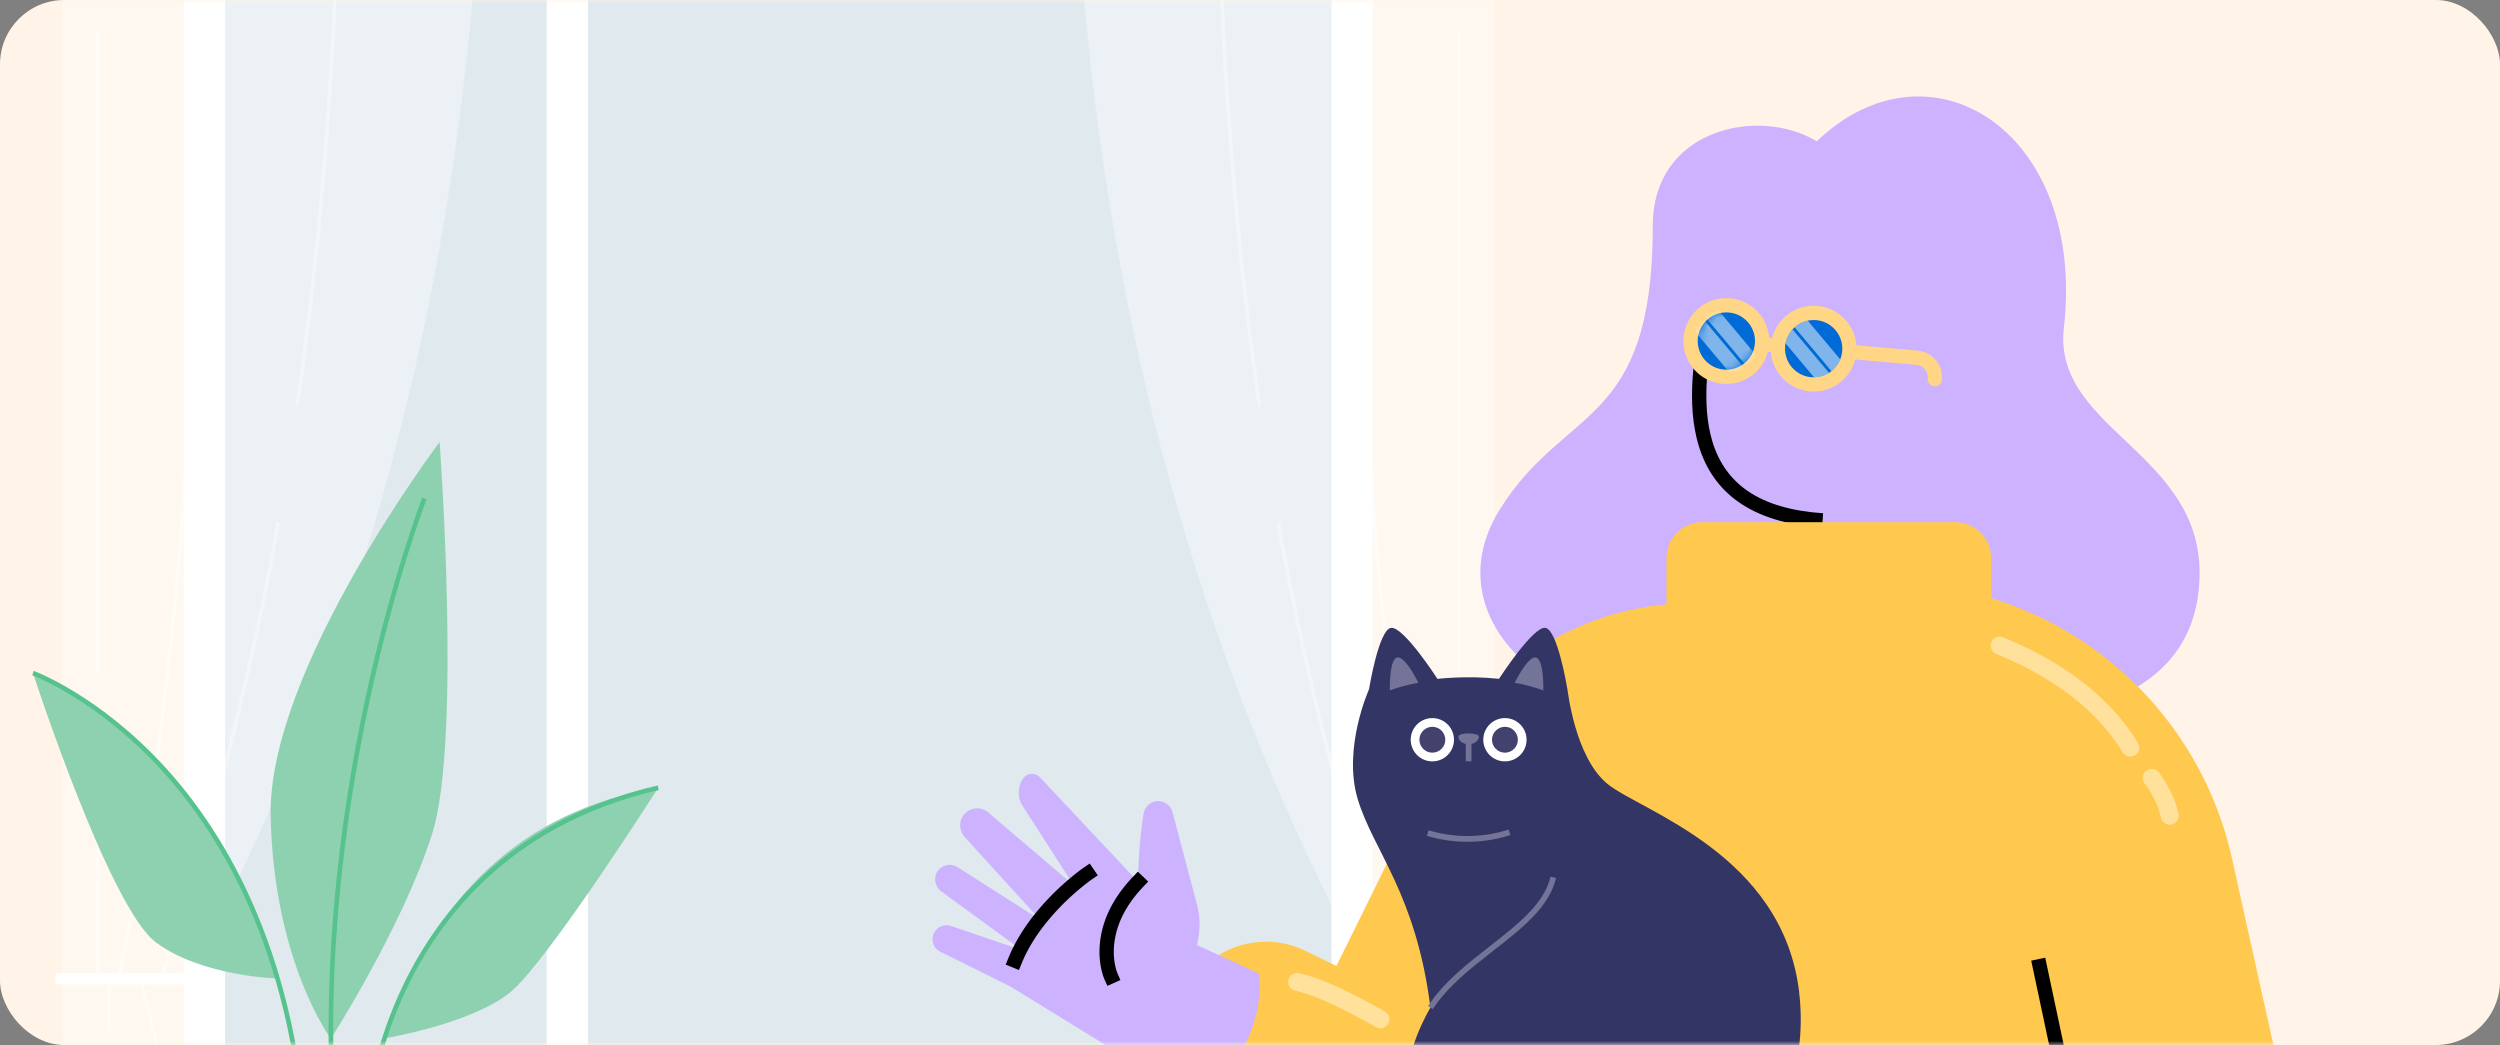
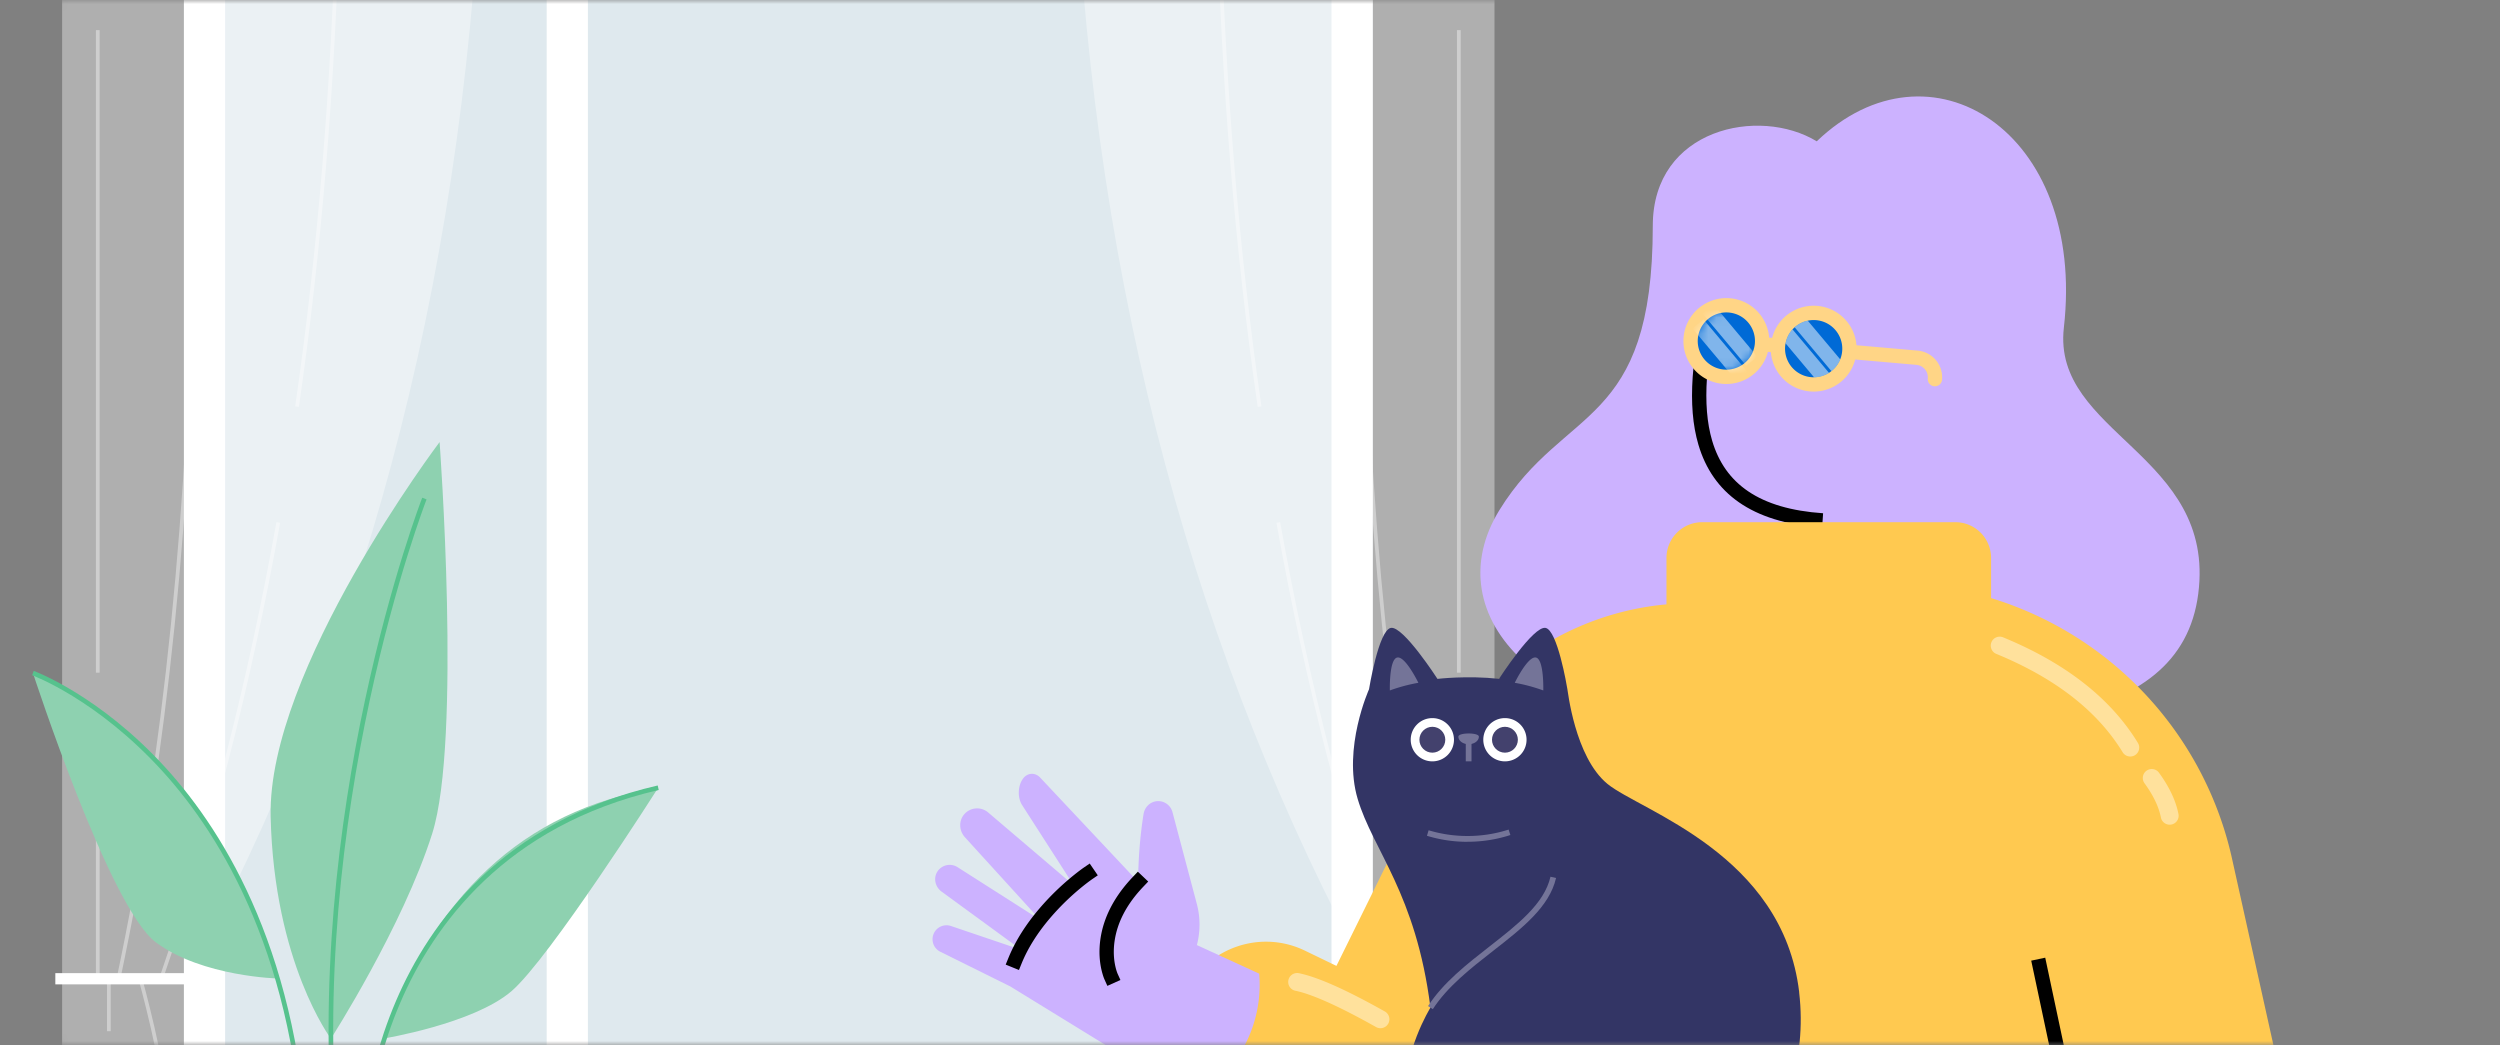
<svg xmlns="http://www.w3.org/2000/svg" fill="none" viewBox="0 0 311 130">
  <rect x="0" y="0" width="311" height="130" fill="#808080" stroke="none" />
-   <rect width="311" height="130" fill="#FFF4E7" rx="8" />
  <mask id="a" width="311" height="130" x="0" y="0" maskUnits="userSpaceOnUse" style="mask-type:alpha">
    <rect width="311" height="130" fill="#E5E6F5" rx="8" />
  </mask>
  <g mask="url(#a)">
    <path fill="#DFE9EE" d="M170.756-6.99H22.883v157.968h147.873V-6.989Z" />
    <path fill="#fff" d="M22.882-6.99v157.968H170.76V-6.989H22.882Zm5.122 5.122H68.01v147.725H28.004V-1.868Zm137.634 147.725H73.136V-1.868h92.502v147.725Z" />
    <path fill="#fff" d="M8.537-17h50.589c.423 0 .768.382.745.838-2.454 52.698-15.128 98.35-36.62 137.918 5.042 17.34 8.096 35.457 9.447 54.244H7.727V-16.134c0-.48.363-.866.81-.866Z" opacity=".37" />
    <path fill="#fff" d="M12.397 3.747h-.466v79.936h.466V3.747Zm0 89.295h-.466v28.714h.466V93.042Zm2.57 28.76-.456-.097c5.853-27.672 8.977-58.44 9.554-94.054l.466.01c-.573 35.647-3.702 66.442-9.564 94.141Zm22.214-71.186-.46-.065c2.812-19.388 4.525-40.16 5.089-61.736l.465.014c-.568 21.59-2.281 42.38-5.093 61.787ZM20.256 121.83l-.442-.153c6.104-17.703 11.007-36.788 14.574-56.72l.456.083c-3.571 19.96-8.479 39.065-14.592 56.79h.005Zm-6.481-.074h-.465v6.528h.465v-6.528Zm6.9 17.4c-.521-6.943-3.412-17.233-3.44-17.335l.447-.126c.027.103 2.933 10.439 3.46 17.428l-.466.033Z" opacity=".39" />
    <path fill="#fff" d="M24.093 121.059H6.884v1.396h17.21v-1.396Z" />
    <path fill="#fff" d="M185.106-17h-50.589c-.424 0-.768.382-.745.838 2.454 52.698 15.128 98.35 36.62 137.918-5.042 17.34-8.097 35.457-9.447 54.244h24.971V-16.134c0-.48-.363-.866-.81-.866Z" opacity=".37" />
    <path fill="#fff" d="M181.711 3.747h-.465v79.936h.465V3.747Zm0 89.295h-.465v28.714h.465V93.042Zm-3.035 28.76c-5.858-27.699-8.987-58.494-9.564-94.141l.466-.01c.572 35.62 3.696 66.387 9.554 94.054l-.456.097Zm-22.215-71.186c-2.812-19.407-4.53-40.196-5.093-61.787l.465-.014c.568 21.572 2.282 42.343 5.089 61.736l-.461.065Zm16.925 71.214c-6.113-17.725-11.021-36.83-14.592-56.79l.456-.084c3.567 19.933 8.47 39.018 14.574 56.721l-.442.153h.004Zm6.947-.074h-.465v6.528h.465v-6.528Zm-7.366 17.4-.465-.033c.526-6.989 3.431-17.321 3.459-17.428l.447.126c-.028.102-2.919 10.392-3.445 17.335h.004Z" opacity=".39" />
-     <path fill="#fff" d="M186.759 121.059H169.55v1.396h17.209v-1.396Z" />
+     <path fill="#fff" d="M186.759 121.059H169.55v1.396v-1.396Z" />
    <path fill="#8ED1B0" d="M54.68 55s-21.423 28.36-21.012 46.569c.411 18.216 7.498 27.636 7.498 27.636s8.928-13.913 12.6-25.505c3.67-11.597.92-48.7.92-48.7h-.006Zm-7.017 74.204s11.22-1.835 15.957-5.894c4.736-4.059 18.262-25.314 18.262-25.314-17.075 2.849-28.076 13.786-34.22 31.208Zm-12.982-7.474s-9.495-.191-15.291-4.504c-5.796-4.314-15.291-33.495-15.291-33.495 14.405 6.253 24.648 18.846 30.582 37.999Z" />
    <path fill="#56C28D" d="M44.78 144.855c0-.098-.047-9.744 4.475-20.323 4.18-9.767 13.218-22.349 32.563-26.82l.127.563C62.85 102.687 53.922 115.1 49.793 124.74c-4.481 10.462-4.435 20.01-4.435 20.109h-.579v.005Zm-6.96.011c-.962-25.476-10.104-40.669-17.608-48.926C12.082 86.995 4.082 84.03 4 84.001l.197-.544c.08.029 8.199 3.028 16.42 12.067 7.58 8.326 16.815 23.646 17.782 49.319l-.58.023Zm3.815-1.083c-4.261-42.614 10.74-81.483 10.891-81.87l.539.213c-.15.388-15.1 39.129-10.857 81.599l-.573.058Z" />
    <path fill="#CCB2FF" fill-rule="evenodd" d="M213.051 37.924c-1.917 9.848-5.432 26.306 13.683 27.626 14.386.99 17.33-12.753 18.692-20.472 2.003-11.349-1.78-18.915-12.461-21.362-14.544-3.334-18.767 8.315-19.914 14.208Z" clip-rule="evenodd" />
    <path fill="#CCB2FF" fill-rule="evenodd" d="M220.504 71.413V61.399h16.466l.445 9.346 14.241 7.263-8.277 7.417c-9.15 8.196-23.21 7.428-31.412-1.718l-5.111-5.699 13.648-6.595Z" clip-rule="evenodd" />
    <path fill="#CCB2FF" fill-rule="evenodd" d="M219.835 91.218c27.936 0 51.403 0 53.628-17.357 2.225-17.357-18.223-19.9-16.719-33.094 2.798-24.533-16.716-36.645-30.742-23.187-7.15-4.355-20.395-1.614-20.395 10.497 0 25.301-10.977 22.266-19.069 35.36-8.091 13.094 4.815 27.78 33.297 27.78Z" clip-rule="evenodd" />
    <path fill="#000" d="m213.492 39.095-1.747-.34-.124.644c-.574 3.017-.899 5.227-1.052 7.498-.214 3.188-.009 5.979.716 8.431 1.785 6.038 6.626 9.635 15.129 10.28l.259.018.121-1.776c-7.95-.542-12.219-3.673-13.802-9.027-.657-2.224-.847-4.813-.647-7.806.147-2.19.465-4.343 1.028-7.305l.119-.617Z" />
    <path fill="#FFD586" fill-rule="evenodd" d="M230.945 42.948a5.341 5.341 0 0 0-10.493-.918l-.369-.032a5.341 5.341 0 1 0-.155 1.774l.369.032a5.342 5.342 0 0 0 10.493.918l7.611.666a1.558 1.558 0 0 1 1.42 1.634l-.004.053a.89.89 0 1 0 1.773.155 3.338 3.338 0 0 0-2.965-3.609l-.069-.007-7.611-.666Z" clip-rule="evenodd" />
    <path fill="#006AD6" fill-rule="evenodd" d="M215.069 38.879a3.56 3.56 0 1 0-.621 7.093 3.56 3.56 0 0 0 .621-7.093Z" clip-rule="evenodd" />
    <mask id="b" width="8" height="8" x="211" y="38" maskUnits="userSpaceOnUse" style="mask-type:alpha">
      <path fill="#fff" fill-rule="evenodd" d="M215.069 38.879a3.56 3.56 0 1 0-.621 7.093 3.56 3.56 0 0 0 .621-7.093Z" clip-rule="evenodd" />
    </mask>
    <g mask="url(#b)">
      <path fill="#fff" fill-opacity=".5" fill-rule="evenodd" d="m211.785 39 1.363-1.145 5.462 6.51-1.364 1.144-5.461-6.51Zm-1.242 1.863 1.364-1.144 5.461 6.509-1.363 1.144-5.462-6.509Z" clip-rule="evenodd" />
    </g>
    <path fill="#006AD6" fill-rule="evenodd" d="M225.931 39.828a3.56 3.56 0 1 0-.621 7.093 3.56 3.56 0 0 0 .621-7.093Z" clip-rule="evenodd" />
    <path fill="#fff" fill-opacity=".5" d="M223.254 40.715a3.562 3.562 0 0 1 1.632-.824l4.039 4.813a3.56 3.56 0 0 1-1.096 1.464l-4.575-5.453Zm2.414 6.221a3.545 3.545 0 0 0 1.86-.553l-4.537-5.407a3.54 3.54 0 0 0-.868 1.735l3.545 4.225Z" />
    <path fill="#FFC950" fill-rule="evenodd" d="m190.908 135.944-4.494 28.889a22.253 22.253 0 0 0 6.253 19.155l.482.482c.417.417.983.651 1.573.651h72.592c14.234 0 24.808-13.178 21.724-27.074l-11.373-51.23a43.827 43.827 0 0 0-29.974-32.415V69.41a4.45 4.45 0 0 0-4.45-4.45h-31.482a4.45 4.45 0 0 0-4.45 4.45v5.774a35.364 35.364 0 0 0-28.513 19.565l-12.543 25.407-3.919-1.896c-5.406-2.617-11.912-.47-14.701 4.849l-3.089 5.893c-3.026 5.772-.465 12.897 5.543 15.423l10.527 4.425c9.834 4.133 21.219.706 27.137-8.171l3.157-4.735Z" clip-rule="evenodd" />
    <path fill="#333565" d="M223.821 123.438c-2.039-17.242-19.76-22.565-23.852-25.92-4.092-3.356-4.951-11.784-4.987-11.79-.071-.437-1.244-7.37-2.725-7.62-1.517-.25-5.702 6.224-5.781 6.339-3.978-.437-7.655.007-7.655.007s-4.257-6.604-5.788-6.346c-1.531.257-2.726 7.64-2.726 7.64s-3.298 7.305-1.416 13.623c1.903 6.417 7.254 11.733 9.057 25.977 0 0-3.599 5.873-2.876 10.896.451 3.105 3.413 7.612 5.938 11.06-2.647 1.088-1.531 4.221-1.531 4.221h32.187s14.187-10.838 12.148-28.08l.007-.007Z" />
    <path fill="#747498" d="m178.249 125.542-.601-.387c1.888-2.919 4.829-5.215 7.669-7.433 3.498-2.733 6.797-5.308 7.562-8.657l.694.158c-.823 3.591-4.221 6.253-7.82 9.057-2.797 2.182-5.687 4.443-7.512 7.262h.008Z" />
    <path fill="#fff" d="M180.874 92.023a2.687 2.687 0 0 1-2.69 2.69 2.687 2.687 0 0 1-2.69-2.69 2.687 2.687 0 0 1 2.69-2.69 2.687 2.687 0 0 1 2.69 2.69Z" />
    <path fill="#43416D" d="M179.794 92.023c0 .887-.723 1.61-1.61 1.61-.887 0-1.61-.723-1.61-1.61 0-.887.723-1.61 1.61-1.61.887 0 1.61.723 1.61 1.61Z" />
    <path fill="#fff" d="M189.903 92.023a2.687 2.687 0 0 1-2.69 2.69 2.687 2.687 0 0 1-2.69-2.69 2.687 2.687 0 0 1 2.69-2.69 2.687 2.687 0 0 1 2.69 2.69Z" />
    <path fill="#43416D" d="M188.823 92.023c0 .887-.723 1.61-1.61 1.61-.887 0-1.61-.723-1.61-1.61 0-.887.723-1.61 1.61-1.61.887 0 1.61.723 1.61 1.61Z" />
    <path fill="#747498" d="M176.446 84.94s-1.639-3.384-2.647-3.14c-1.009.243-.902 4.092-.902 4.092a21.034 21.034 0 0 1 3.549-.952Zm11.99 0s1.639-3.384 2.647-3.14c1.009.243.902 4.092.902 4.092a21.034 21.034 0 0 0-3.549-.952Zm-4.464 6.696c0 .522-.572.944-1.273.944-.702 0-1.274-.422-1.274-.944s2.547-.522 2.547 0Z" />
    <path fill="#747498" d="M183.056 92.186h-.715v2.526h.715v-2.526Zm-.493 12.536c-1.725 0-3.42-.25-5.051-.751l.207-.687c3.22.98 6.754.952 9.952-.086l.221.68a17.22 17.22 0 0 1-5.329.837v.007Z" />
    <path fill="#000" fill-rule="evenodd" d="m252.684 119.504 1.742-.369 7.27 34.259 3.575-.743.362 1.743-18.457 3.834-.161.034a10.238 10.238 0 0 0-7.855 11.671l1.135 6.808-1.756.293-1.134-6.809-.031-.191c-.947-6.293 3.187-12.25 9.44-13.549l13.139-2.729-7.269-34.252Z" clip-rule="evenodd" />
    <path fill="#CCB2FF" fill-rule="evenodd" d="M148.893 117.568c.433-1.658.442-3.42-.008-5.119l-3.031-11.426a1.834 1.834 0 0 0-1.965-1.354c-.832.086-1.493.755-1.627 1.581-.459 2.847-.654 5.716-.683 8.446l-2.957-3.147-9.232-9.825c-.617-.655-1.565-.605-2.108.112-.672.889-.73 2.384-.127 3.323l6.401 9.961-10.631-9.052a2.117 2.117 0 0 0-2.993.252c-.689.819-.618 2.04.103 2.832l9.348 10.269-10.267-6.547a1.817 1.817 0 0 0-2.504.55c-.527.817-.271 1.914.514 2.487l9.929 7.251-8.76-2.969a1.738 1.738 0 0 0-1.329 3.202l8.712 4.316 22.691 13.945.094-.053a16.183 16.183 0 0 0 8.179-15.479l-7.749-3.556Z" clip-rule="evenodd" />
    <path fill="#000" fill-rule="evenodd" d="m135.56 107.423 1.005 1.469-.744.51-.197.141c-.07.051-.147.107-.23.17l-.109.082a30.631 30.631 0 0 0-4.652 4.411c-1.53 1.798-2.745 3.688-3.54 5.638l-.336.824-1.649-.671.336-.825.08-.194c.873-2.07 2.157-4.051 3.754-5.926a32.387 32.387 0 0 1 5.046-4.762l.053-.04c.173-.129.307-.226.399-.29l.784-.537Zm5.375 1.658.614-.644 1.289 1.228-.615.645-.137.145c-.09.097-.178.194-.265.291-1.816 2.036-2.804 4.1-3.137 6.135-.234 1.433-.126 2.706.172 3.749a5.761 5.761 0 0 0 .154.457l.371.825-1.624.73-.365-.812-.029-.067a5.397 5.397 0 0 1-.178-.508l-.04-.136c-.367-1.281-.497-2.816-.218-4.525.388-2.37 1.525-4.745 3.565-7.033.144-.16.291-.32.443-.48Z" clip-rule="evenodd" />
    <path fill="#FFE19C" fill-rule="evenodd" d="M247.734 79.89a1.113 1.113 0 0 1 1.453-.605c7.771 3.2 13.373 7.574 16.769 13.133a1.111 1.111 0 1 1-1.898 1.16c-3.131-5.123-8.358-9.204-15.719-12.235a1.113 1.113 0 0 1-.605-1.453Zm19.289 15.99a1.112 1.112 0 0 1 1.554.246c1.276 1.754 2.086 3.455 2.417 5.109a1.113 1.113 0 1 1-2.182.437c-.263-1.313-.936-2.727-2.035-4.237a1.113 1.113 0 0 1 .246-1.554Z" clip-rule="evenodd" />
    <path fill="#FFE19C" d="M161.531 121.056a1.114 1.114 0 0 0-.437 2.182c2.079.416 5.48 1.935 10.131 4.552a1.114 1.114 0 0 0 1.091-1.94l-.514-.287c-4.582-2.549-7.985-4.05-10.271-4.507Z" />
  </g>
</svg>